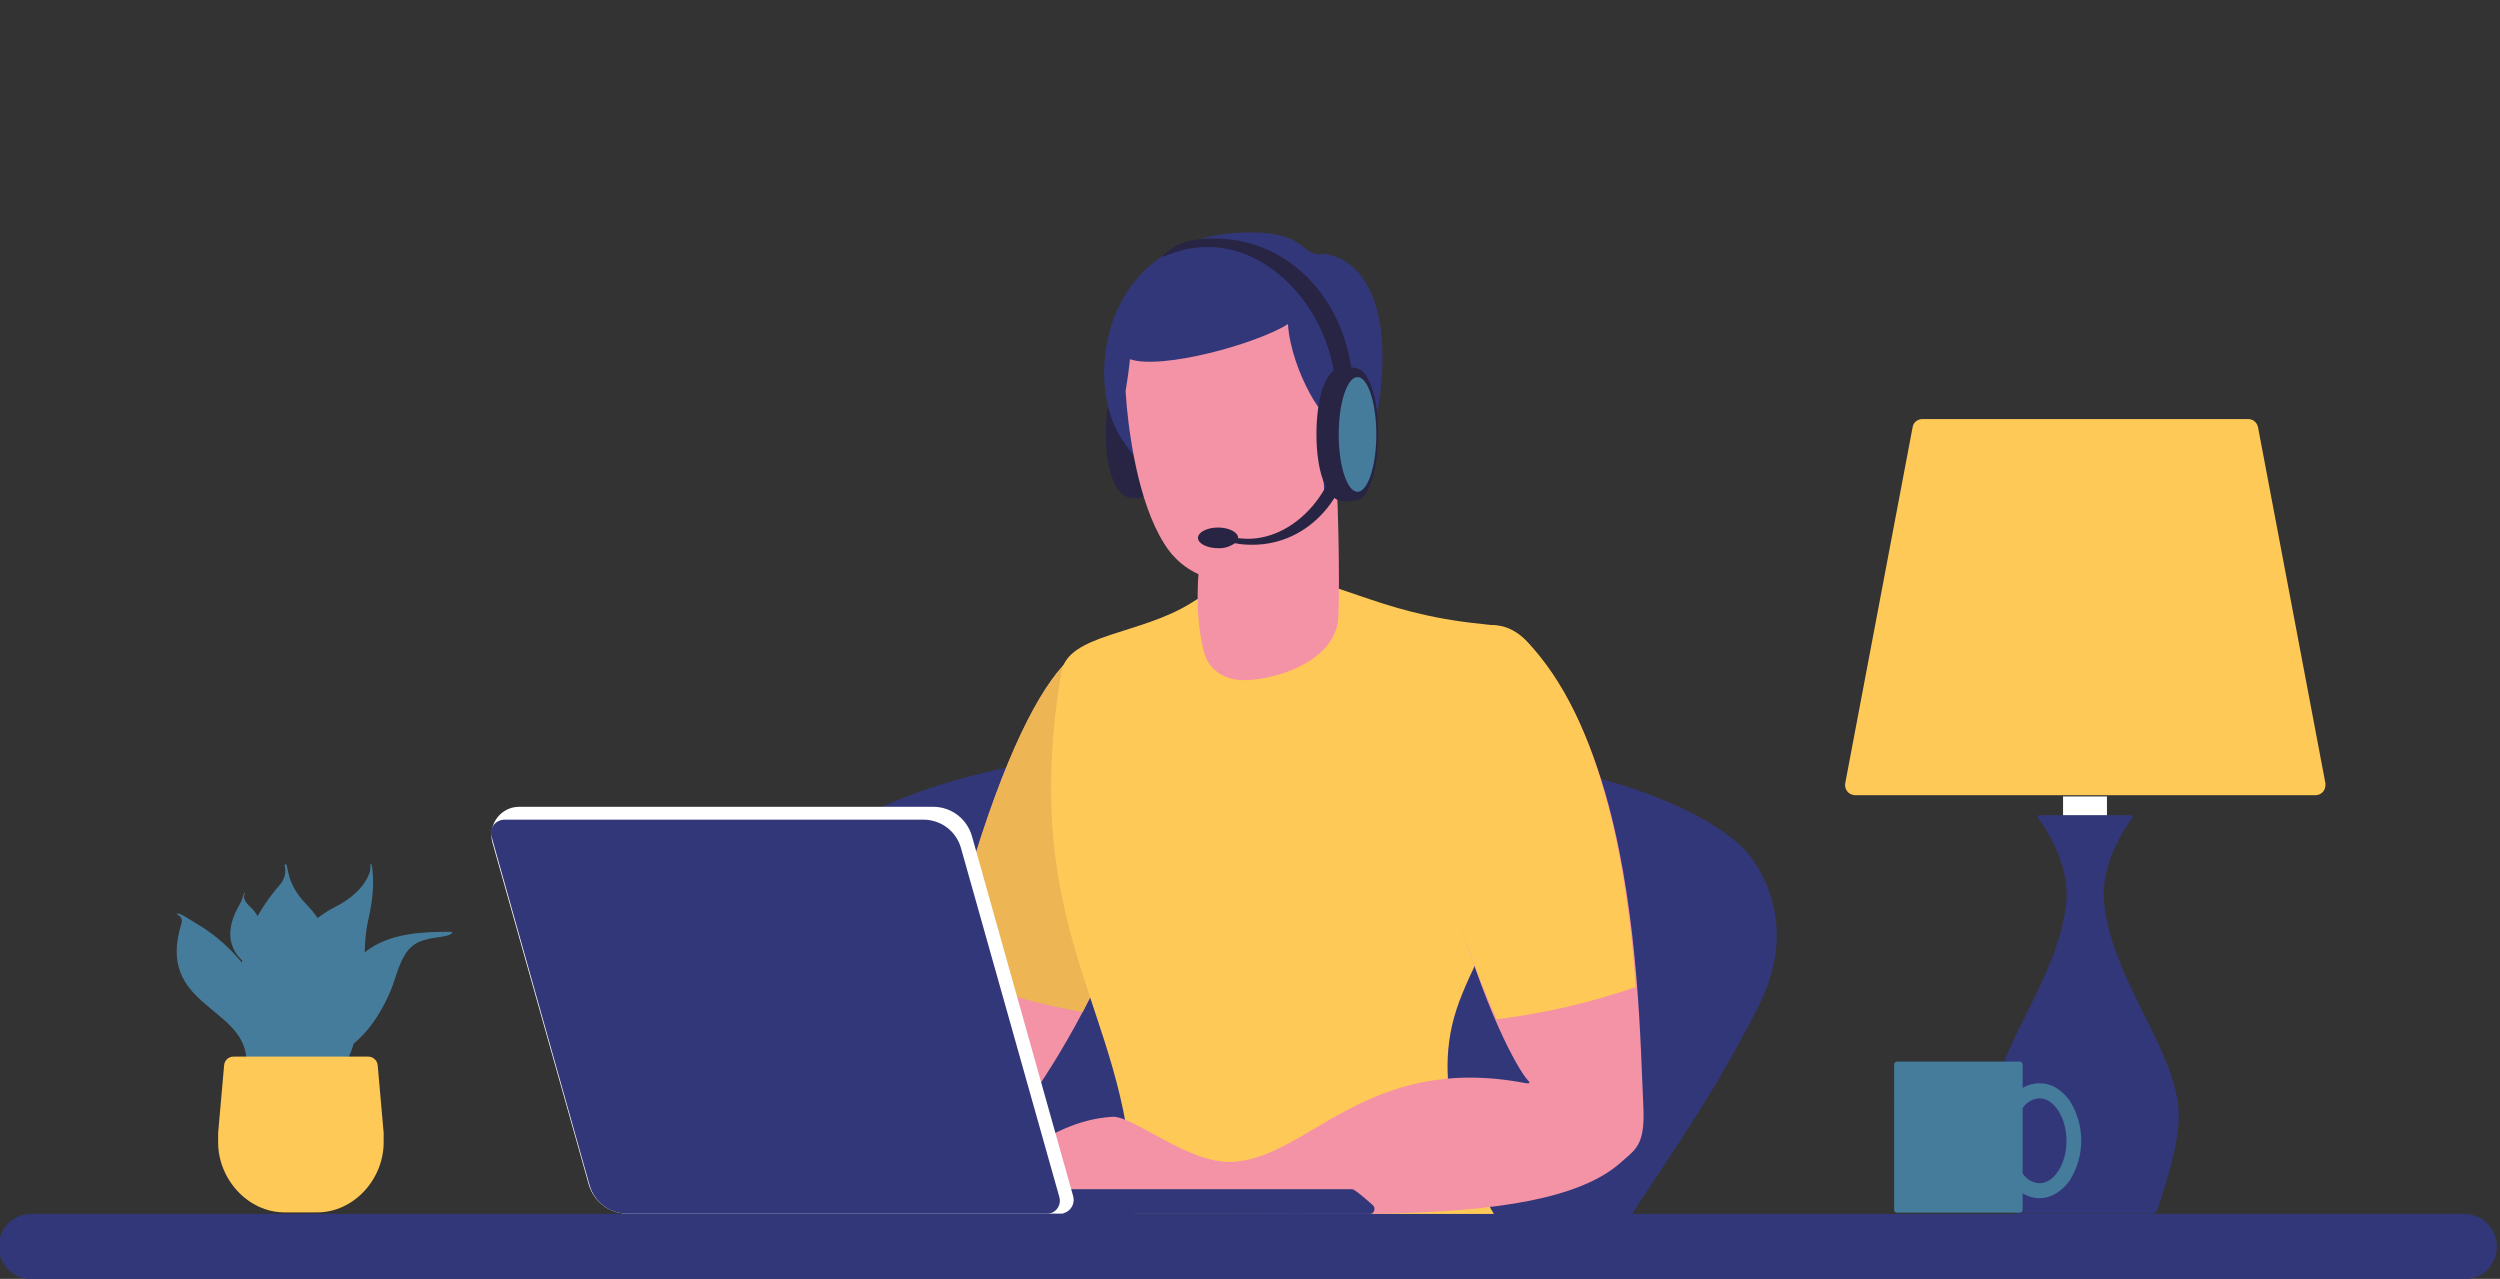
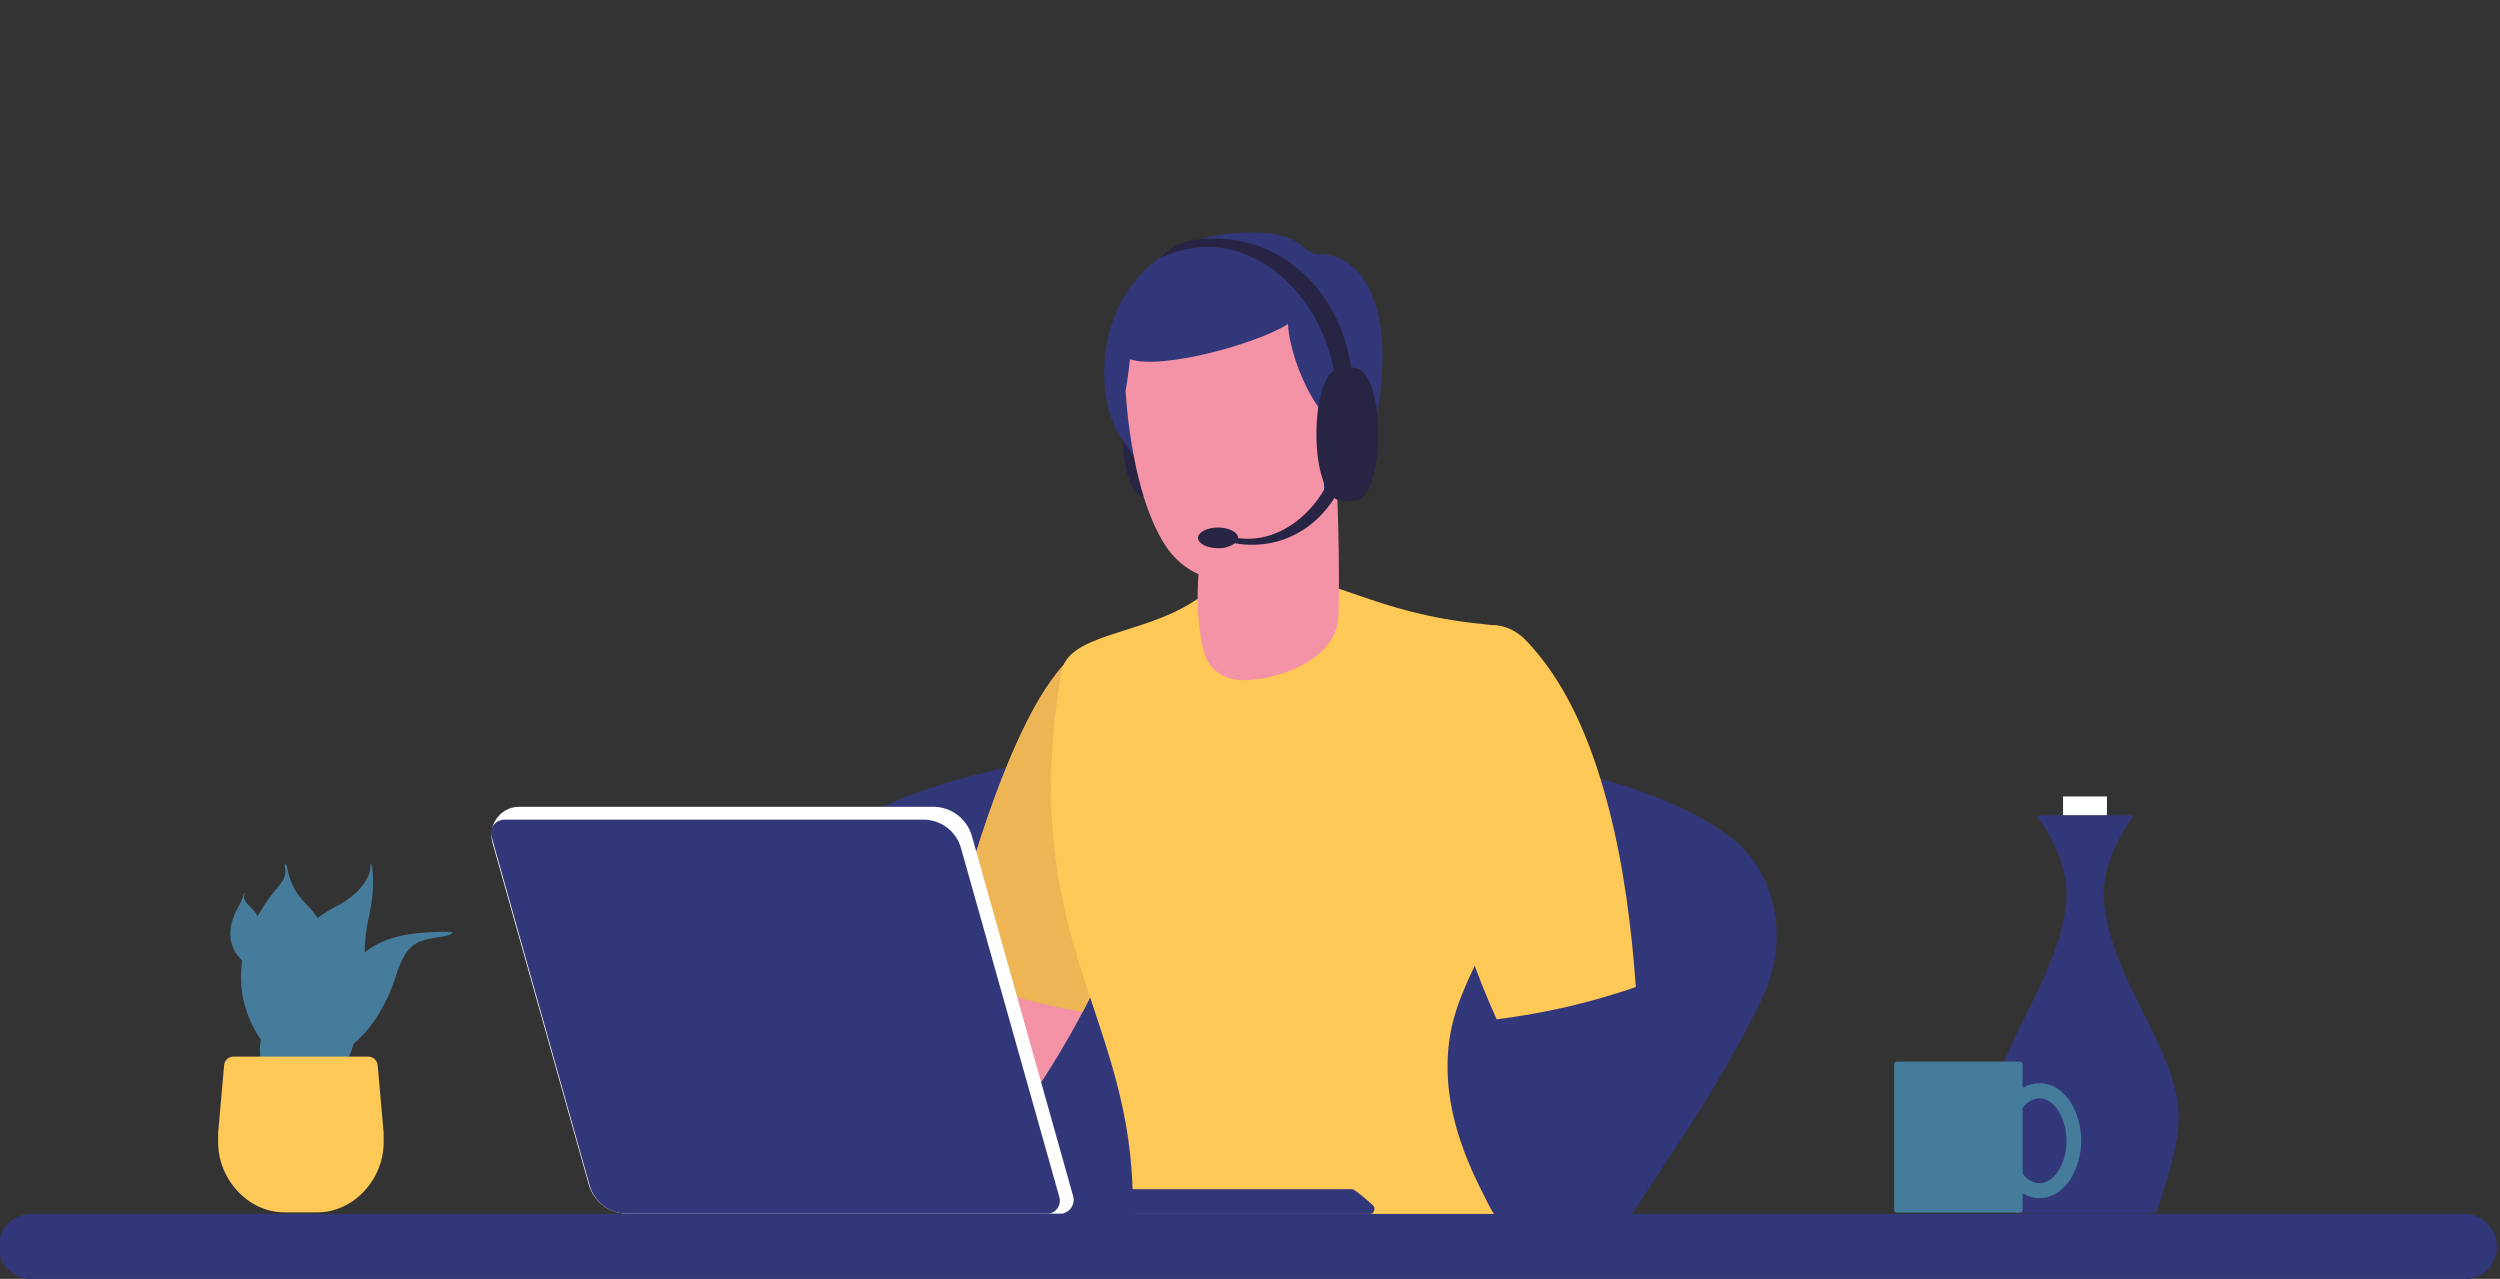
<svg xmlns="http://www.w3.org/2000/svg" xmlns:xlink="http://www.w3.org/1999/xlink" version="1.1" id="Livello_1" x="0px" y="0px" viewBox="0 0 797.6 408" style="enable-background:new 0 0 797.6 408;" xml:space="preserve">
  <rect x="0" y="0" width="797.6" height="408" fill="#333333" stroke="none" />
  <style type="text/css">
	.st0{clip-path:url(#SVGID_2_);}
	.st1{fill:#32377A;}
	.st2{fill:#F492A6;}
	.st3{fill:#457C9B;}
	.st4{fill:#FFC957;}
	.st5{fill:#FFFFFF;}
	.st6{fill:#EDB554;}
	.st7{fill:#282444;}
</style>
  <g>
    <defs>
      <rect id="SVGID_1_" x="-0.4" y="74.1" width="797" height="334" />
    </defs>
    <clipPath id="SVGID_2_">
      <use xlink:href="#SVGID_1_" style="overflow:visible;" />
    </clipPath>
    <g id="Group_1367" class="st0">
      <path id="Path_1346" class="st1" d="M304.8,400.8h207.6c14.8-25.3,30.6-44.2,48.6-79.7c3.6-7.2,7.4-17.6,5.2-30    c-1.9-11.2-8.2-19-11.5-21.9c-20-17.3-61.4-27.4-105.6-31.1c-28.1-2.3-47-2.9-81,0c-44.2,3.7-85.6,13.8-105.6,31.1    c-3.3,2.9-9.6,10.7-11.5,21.9c-2.1,12.4,1.6,22.8,5.2,30C274.2,356.6,290,375.4,304.8,400.8" />
      <path id="Path_1347" class="st2" d="M359.6,211.9c-9.6-16.5-31.4-4.5-55.3,84.5c-7.4,27.5-7.4,45.5-8.8,55.8    c-1.8,13.7,13.8,32,29.6,2.5C321.1,362.2,392.2,268,359.6,211.9" />
      <path id="Path_1348" class="st3" d="M92.6,325.5c-6.8-10.1-1.7-28.1,14.6-36.3c3.8-1.9,9-5.7,10.7-10.8c0.5-1.5,0.1-2.8,0.4-2.8    c0.5,0,0.6,3.2,0.7,4.1c0.3,6.6-1.2,12.1-1.8,15.2c-2.1,10.4,1.3,24.1-8.1,33.4C102.2,335,95.9,330.5,92.6,325.5" />
      <path id="Path_1349" class="st3" d="M78,284.9c0.4,0-0.4,0.5-0.1,1.7c0.5,1.7,1.9,2.6,2.7,3.5c3,3.3,3.7,7.5,3.4,11.8    c-0.2,3.1-2.6,7.7-4.8,6.1c-10.7-7.5-3.3-18.3-2.4-20.1C77.9,285.5,77.6,284.8,78,284.9" />
-       <path id="Path_1350" class="st3" d="M87.8,342c5-5-1.6-33.1-24.4-46.9c-2.4-1.4-6.2-4.1-6.9-3.6c-0.4,0.3,2.1,0.7,1.4,3.1    c-8.2,26.2,19.3,26.2,20.7,42.9C79,342.5,85,344.9,87.8,342" />
      <path id="Path_1351" class="st3" d="M144.1,297.8c-1.5,1.4-6.1,0.9-10.4,2.7c-4,1.8-5.8,5.8-7.6,11.5c-3.1,9.9-11.8,25-24,25.2    c-19.8,0.2-1.9-22.3,15.8-34.5c7.6-5.2,18.1-5.3,22.9-5.4C143.5,297.3,144.8,297.1,144.1,297.8" />
      <path id="Path_1352" class="st3" d="M90.9,275.8c1.5-0.7-0.5,5.3,7,12.9c16.1,16.4,12.8,49.4-4.1,51.1c-6.7,0.7-31.6-26-4.7-57.3    C92.3,278.8,90.4,276,90.9,275.8" />
      <path id="Path_1353" class="st3" d="M108.9,300.7c0.1-1.2,4.1,10.7,4.6,16.5c1,12.6-0.6,19.5-5.5,24.7c-5.7,6.1-15.3,8.6-21,3.1    c-5.1-4.9-5.4-13.6-1-19.6c3.2-4.3,4.2-4.5,12.9-13.7C104.3,305.9,108.5,306,108.9,300.7" />
      <path id="Path_1354" class="st4" d="M120.5,339.9c-0.1-1.6-1.5-2.8-3-2.8H74.5c-1.6,0-2.9,1.2-3,2.8l-1.9,21.5v3.1    c0,11.7,9.5,22.3,21.2,22.3h10.4c11.7,0,21.2-10.6,21.2-22.3v-3.1L120.5,339.9z" />
-       <path id="Path_1355" class="st4" d="M741.9,249.9l-21.5-113.6c-0.3-1.5-1.6-2.6-3.1-2.6H613.3c-1.5,0-2.9,1.1-3.1,2.6l-21.5,113.6    c-0.3,1.7,0.8,3.4,2.5,3.7c0.2,0,0.4,0.1,0.6,0.1h146.9c1.8,0,3.2-1.4,3.2-3.2C741.9,250.3,741.9,250.1,741.9,249.9" />
      <rect id="Rectangle_898" x="658.2" y="254.1" class="st5" width="14" height="6.1" />
      <path id="Path_1356" class="st1" d="M671.3,288.2c-1.3-12.5,6.7-24.2,9-27.3c0.2-0.2,0.1-0.5-0.1-0.7c-0.1-0.1-0.2-0.1-0.3-0.1    h-29.3c-0.3,0-0.5,0.2-0.5,0.5c0,0.1,0,0.2,0.1,0.3c2.3,3.1,10.3,14.8,9,27.3c-2.7,25.2-23.9,47.6-23.9,68.1    c0,9.5,5.1,24.4,6.7,29.5c0.3,0.8,1,1.4,1.9,1.4h42.6c0.9,0,1.6-0.6,1.9-1.4c1.6-5.1,6.7-20,6.7-29.5    C695.2,335.9,674,313.5,671.3,288.2" />
      <path id="Path_1357" class="st3" d="M660.4,351.3c-1.1-1.6-2.5-3-4.2-4.1c-3.3-2.1-7.6-2.1-10.9-0.1v-7.5c0-0.5-0.4-0.9-0.9-0.9    l0,0h-39.2c-0.5,0-0.9,0.4-0.9,0.9c0,0,0,0,0,0V386c0,0.5,0.4,0.9,0.9,0.9l0,0h39.2c0.5,0,0.9-0.4,0.9-0.9v0v-5.3    c3.3,2.1,7.6,2.1,10.9-0.1c1.7-1.1,3.1-2.5,4.2-4.1C665.2,368.8,665.2,359,660.4,351.3 M650.7,377.5c-2.2-0.1-4.2-1.3-5.4-3.1    v-20.9c1.2-1.8,3.2-3,5.4-3.1c4.6,0,8.6,6.2,8.6,13.6S655.3,377.5,650.7,377.5" />
      <path id="Path_1358" class="st6" d="M307.1,311.9c10.1,4.5,23.6,8.4,38.3,11c16.3-30.9,33.6-77.7,14.2-111.1    c-9.6-16.5-31.4-4.5-55.3,84.5c-1.2,4.5-2.2,8.8-3.1,12.8C303,310.1,305,311,307.1,311.9" />
      <path id="Path_1359" class="st4" d="M365.7,398.8c0.3,0.4,0.6,0.8,0.9,1.2h115.1c3-6-1.9-6-7-16.1c-4.7-9.4-18.8-34.7-10.1-61.6    c8.3-25.7,44.4-75.9,33.5-99.6C487.9,200.5,482,200,473,199.1c-35.5-3.5-47.3-15.8-66.9-14.7c-9.1,0.5-9.4-2.6-25.8,7.8    c-16.3,10.4-39.6,9.9-41.7,22.3c-13.9,82.8,20.7,107.4,22.7,164C361.7,390.4,362.7,394.3,365.7,398.8" />
-       <path id="Path_1360" class="st2" d="M487.3,205.2c-15.3-16-44.1,4.9-24,79.7c9.8,36.6,21.1,56.6,24.2,59.8    c0.6,0.6,0.9,1.2-1.1,0.8c-51.1-9.6-69.3,24.7-94,25.2c-13.7,0.2-30.9-14.7-37.4-14.4c-21.8,1.2-39.6,20.6-39,24.4    c1,6,13.2,6.4,23,6.1c69.7-1.5,151.8,7.7,178.2-16c4.4-4,7.7-5.2,7.1-17.6c-0.9-18.8-1.4-59.9-11-96    C507.4,235.3,499.1,217.5,487.3,205.2" />
      <path id="Path_1361" class="st4" d="M512.9,256.5c-5.8-22-14.1-39.7-25.9-52c-15.3-16-44.1,4.9-24,79.7c3.7,14.1,8.5,27.8,14.5,41    c15.1-1.9,30-5.3,44.4-10.3C520.6,296.8,518.1,275.9,512.9,256.5" />
      <path id="Path_1362" class="st1" d="M437,387.3H200.4c-1,0-1.8-0.8-1.8-1.8v-4.3c0-1,0.8-1.8,1.8-1.8h231c1,0,6.8,5.3,6.8,5.3    c0.5,0.7,0.4,1.7-0.3,2.3C437.7,387.2,437.4,387.3,437,387.3L437,387.3z" />
      <path id="Path_1363" class="st5" d="M338.5,387.2H200.2c-5.8,0-10.8-3.8-12.4-9.4l-30.7-109c-1.3-4.8,1.4-9.7,6.2-11.1    c0.8-0.2,1.6-0.3,2.4-0.3h132c5.8,0,10.8,3.8,12.4,9.4l32.3,114.9c0.6,2.3-0.7,4.6-2.9,5.3C339.3,387.2,338.9,387.2,338.5,387.2" />
      <path id="Path_1364" class="st1" d="M334,387.2H200.1c-5.6,0-10.5-3.7-12-9.1l-31.3-111.3c-0.6-2.2,0.7-4.5,2.9-5.1    c0.4-0.1,0.7-0.2,1.1-0.2h133.8c5.6,0,10.5,3.7,12,9.1L338,382c0.6,2.2-0.7,4.5-2.9,5.1C334.7,387.2,334.4,387.2,334,387.2" />
      <path id="Path_1365" class="st2" d="M421.2,141.9c1.9-0.1,4.6,2.4,4.9,6.5c1.1,14.5,1.4,46.4,0.7,50.3    c-2.3,12.8-20.3,18.4-30.4,18.3c-5.4-0.1-10.5-3-12.1-8.4c-5-17.4-1.1-49.6,7.6-49.1C406.5,160.4,411.2,142.2,421.2,141.9" />
-       <path id="Path_1366" class="st7" d="M371.4,138.6c0,5.8-2.5,17.3-4.7,19c-2.6,2-6.5,1.2-7.2,0.9c-3.8-1.5-6.7-8.9-6.7-19.9    s2.7-19.1,6.7-19.9c0.4-0.1,5.6-1.4,7.8,1.4C370.8,124.7,371.4,132.1,371.4,138.6" />
      <path id="Path_1367" class="st7" d="M371.6,138.6c0,11-3,19.9-6.7,19.9s-6.7-8.9-6.7-19.9c0-11,3-19.9,6.7-19.9    S371.6,127.6,371.6,138.6" />
      <path id="Path_1368" class="st1" d="M440.7,122c2.5-29-8.4-38.5-15.5-40.4c-4.8-1.3-3,0-5.6-0.6c-4-0.9-5-6.4-18.3-6.8    c-49.4-1.5-55.4,45.8-44.3,64.4c12.8,21.6,32.2,23.7,49,21.7C421.5,158.4,437.7,156.7,440.7,122" />
      <path id="Path_1369" class="st2" d="M426.3,127.2c-1.3,1.1-2.1,2.7-2.1,4.5c-0.2,5.5-12.2-12.6-13.3-28.3    c-9.7,6.2-40.2,14.7-50.4,11.2c-0.4,3.9-0.9,7.3-1.4,10.2c0.1,1.6,0.3,3.3,0.4,5.1c1.2,12.2,4.5,33.6,13.4,45.7    c2.6,3.5,8.2,8.6,16,9.3c14.2,1.2,26.7-11.5,31-20c2.5-4.8,3.1-7.1,2-14.6c-0.2-1.7,0.1,0.7,3.9,1.3c3.5,0.6,9.3-6.9,9.9-16.9    C436.6,121.1,429,126,426.3,127.2" />
      <path id="Path_1370" class="st7" d="M427.8,136.9c0,18.5-14,35-29.7,35c-1,0-2.1-0.1-3.1-0.2c0,0,0-0.1,0-0.1    c0-1.8-2.9-3.3-6.4-3.3s-6.4,1.5-6.4,3.3s2.9,3.3,6.4,3.3c1.9,0.1,3.8-0.5,5.4-1.6c1.8,0.4,3.7,0.5,5.6,0.5    c17.9,0,32-15.6,32-36.2L427.8,136.9z" />
      <path id="Path_1371" class="st7" d="M431.7,126l-5.4,1.1c0-25.4-19.2-48.3-40.9-48.3c-4.9,0-9.7,1.1-14.2,3.1    c-0.1,0-0.2,0-0.2-0.1c0-0.1,0-0.1,0-0.2l1.1-1c0.8-0.7,1.6-1.3,2.5-1.9c3.4-2,7.5-2.6,12.8-2.6C412.2,76,431.7,97.5,431.7,126" />
      <path id="Path_1372" class="st7" d="M439.6,138.6c0,6.1-2.7,18.3-5,20c-2.8,2.1-6.9,1.2-7.6,1c-4-1.5-7-9.4-7-21s2.8-20.1,7-21    c0.4-0.1,6-1.5,8.2,1.5C438.9,123.9,439.6,131.8,439.6,138.6" />
      <path id="Path_1373" class="st7" d="M439.7,138.6c0,11.6-3.2,21-7,21s-7-9.4-7-21s3.2-21,7-21S439.7,127,439.7,138.6" />
-       <path id="Path_1374" class="st3" d="M439.1,138.6c0,10.1-2.7,18.3-6,18.3s-6-8.2-6-18.3c0-10.1,2.7-18.3,6-18.3    S439.1,128.5,439.1,138.6" />
      <path id="Path_1375" class="st1" d="M786.3,408.1H10c-5.7,0-10.4-4.6-10.4-10.4s4.6-10.4,10.4-10.4h776.2    c5.7,0,10.4,4.6,10.4,10.4S792,408.1,786.3,408.1L786.3,408.1" />
    </g>
  </g>
</svg>